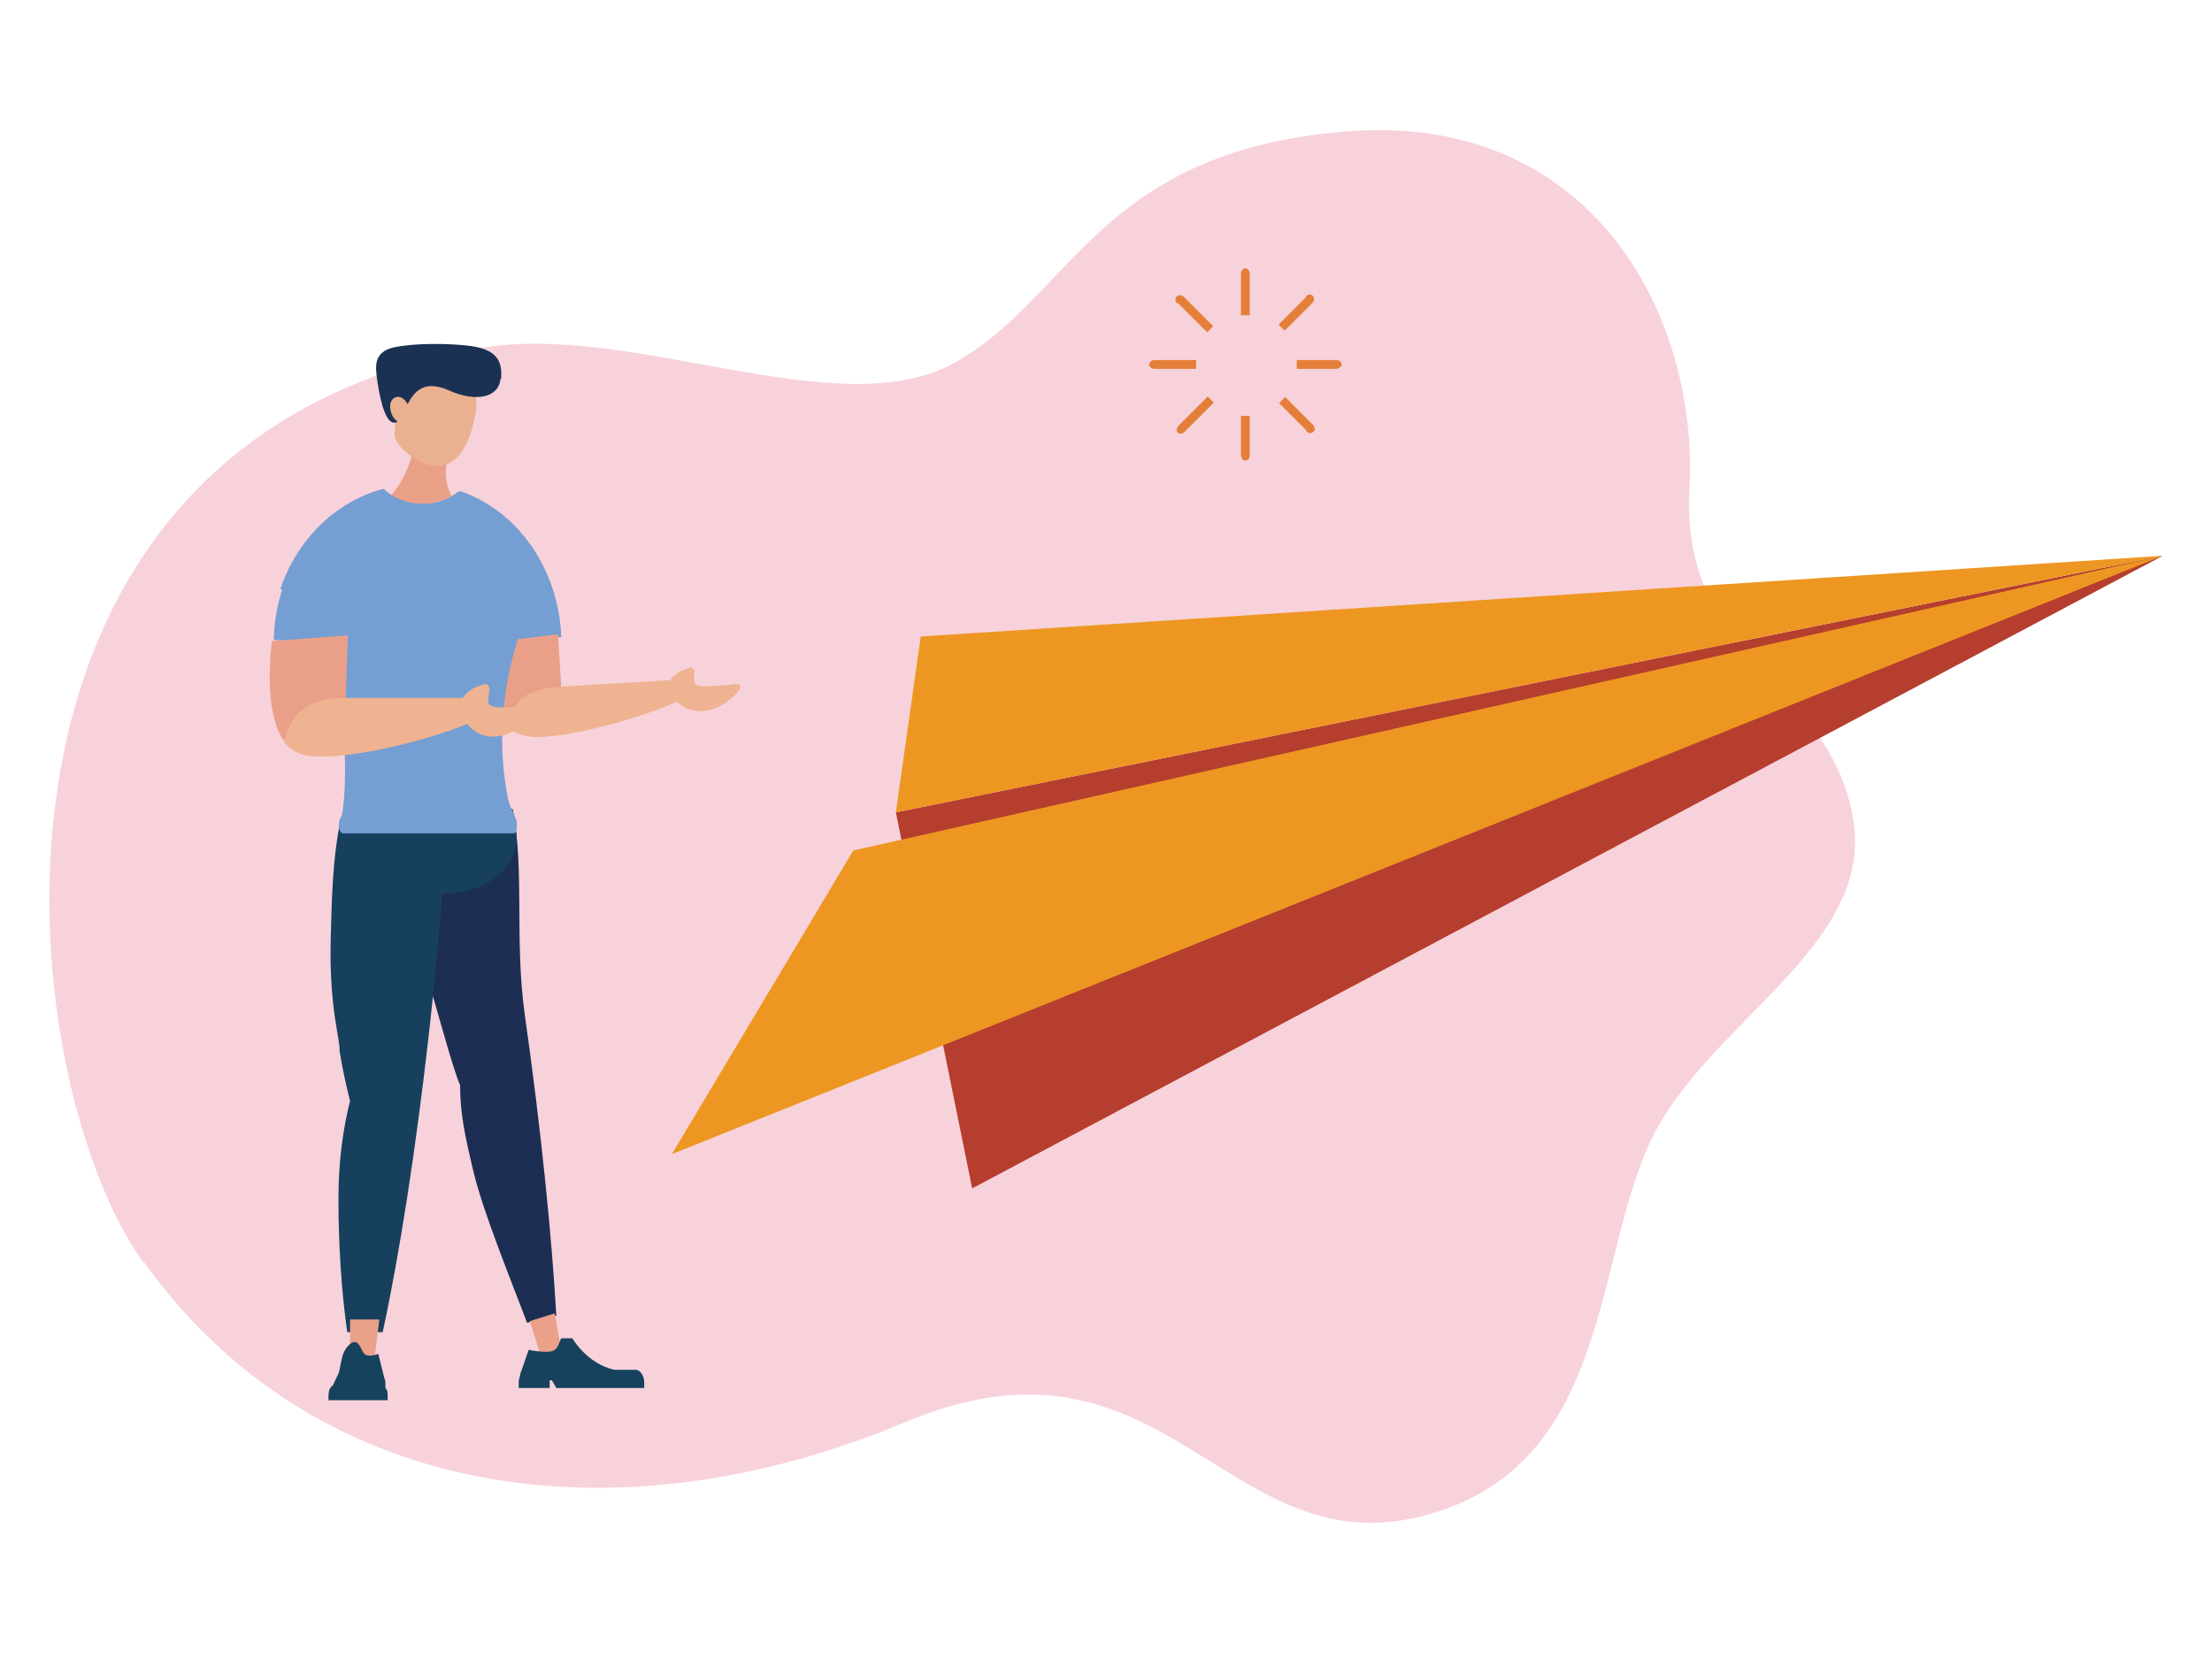
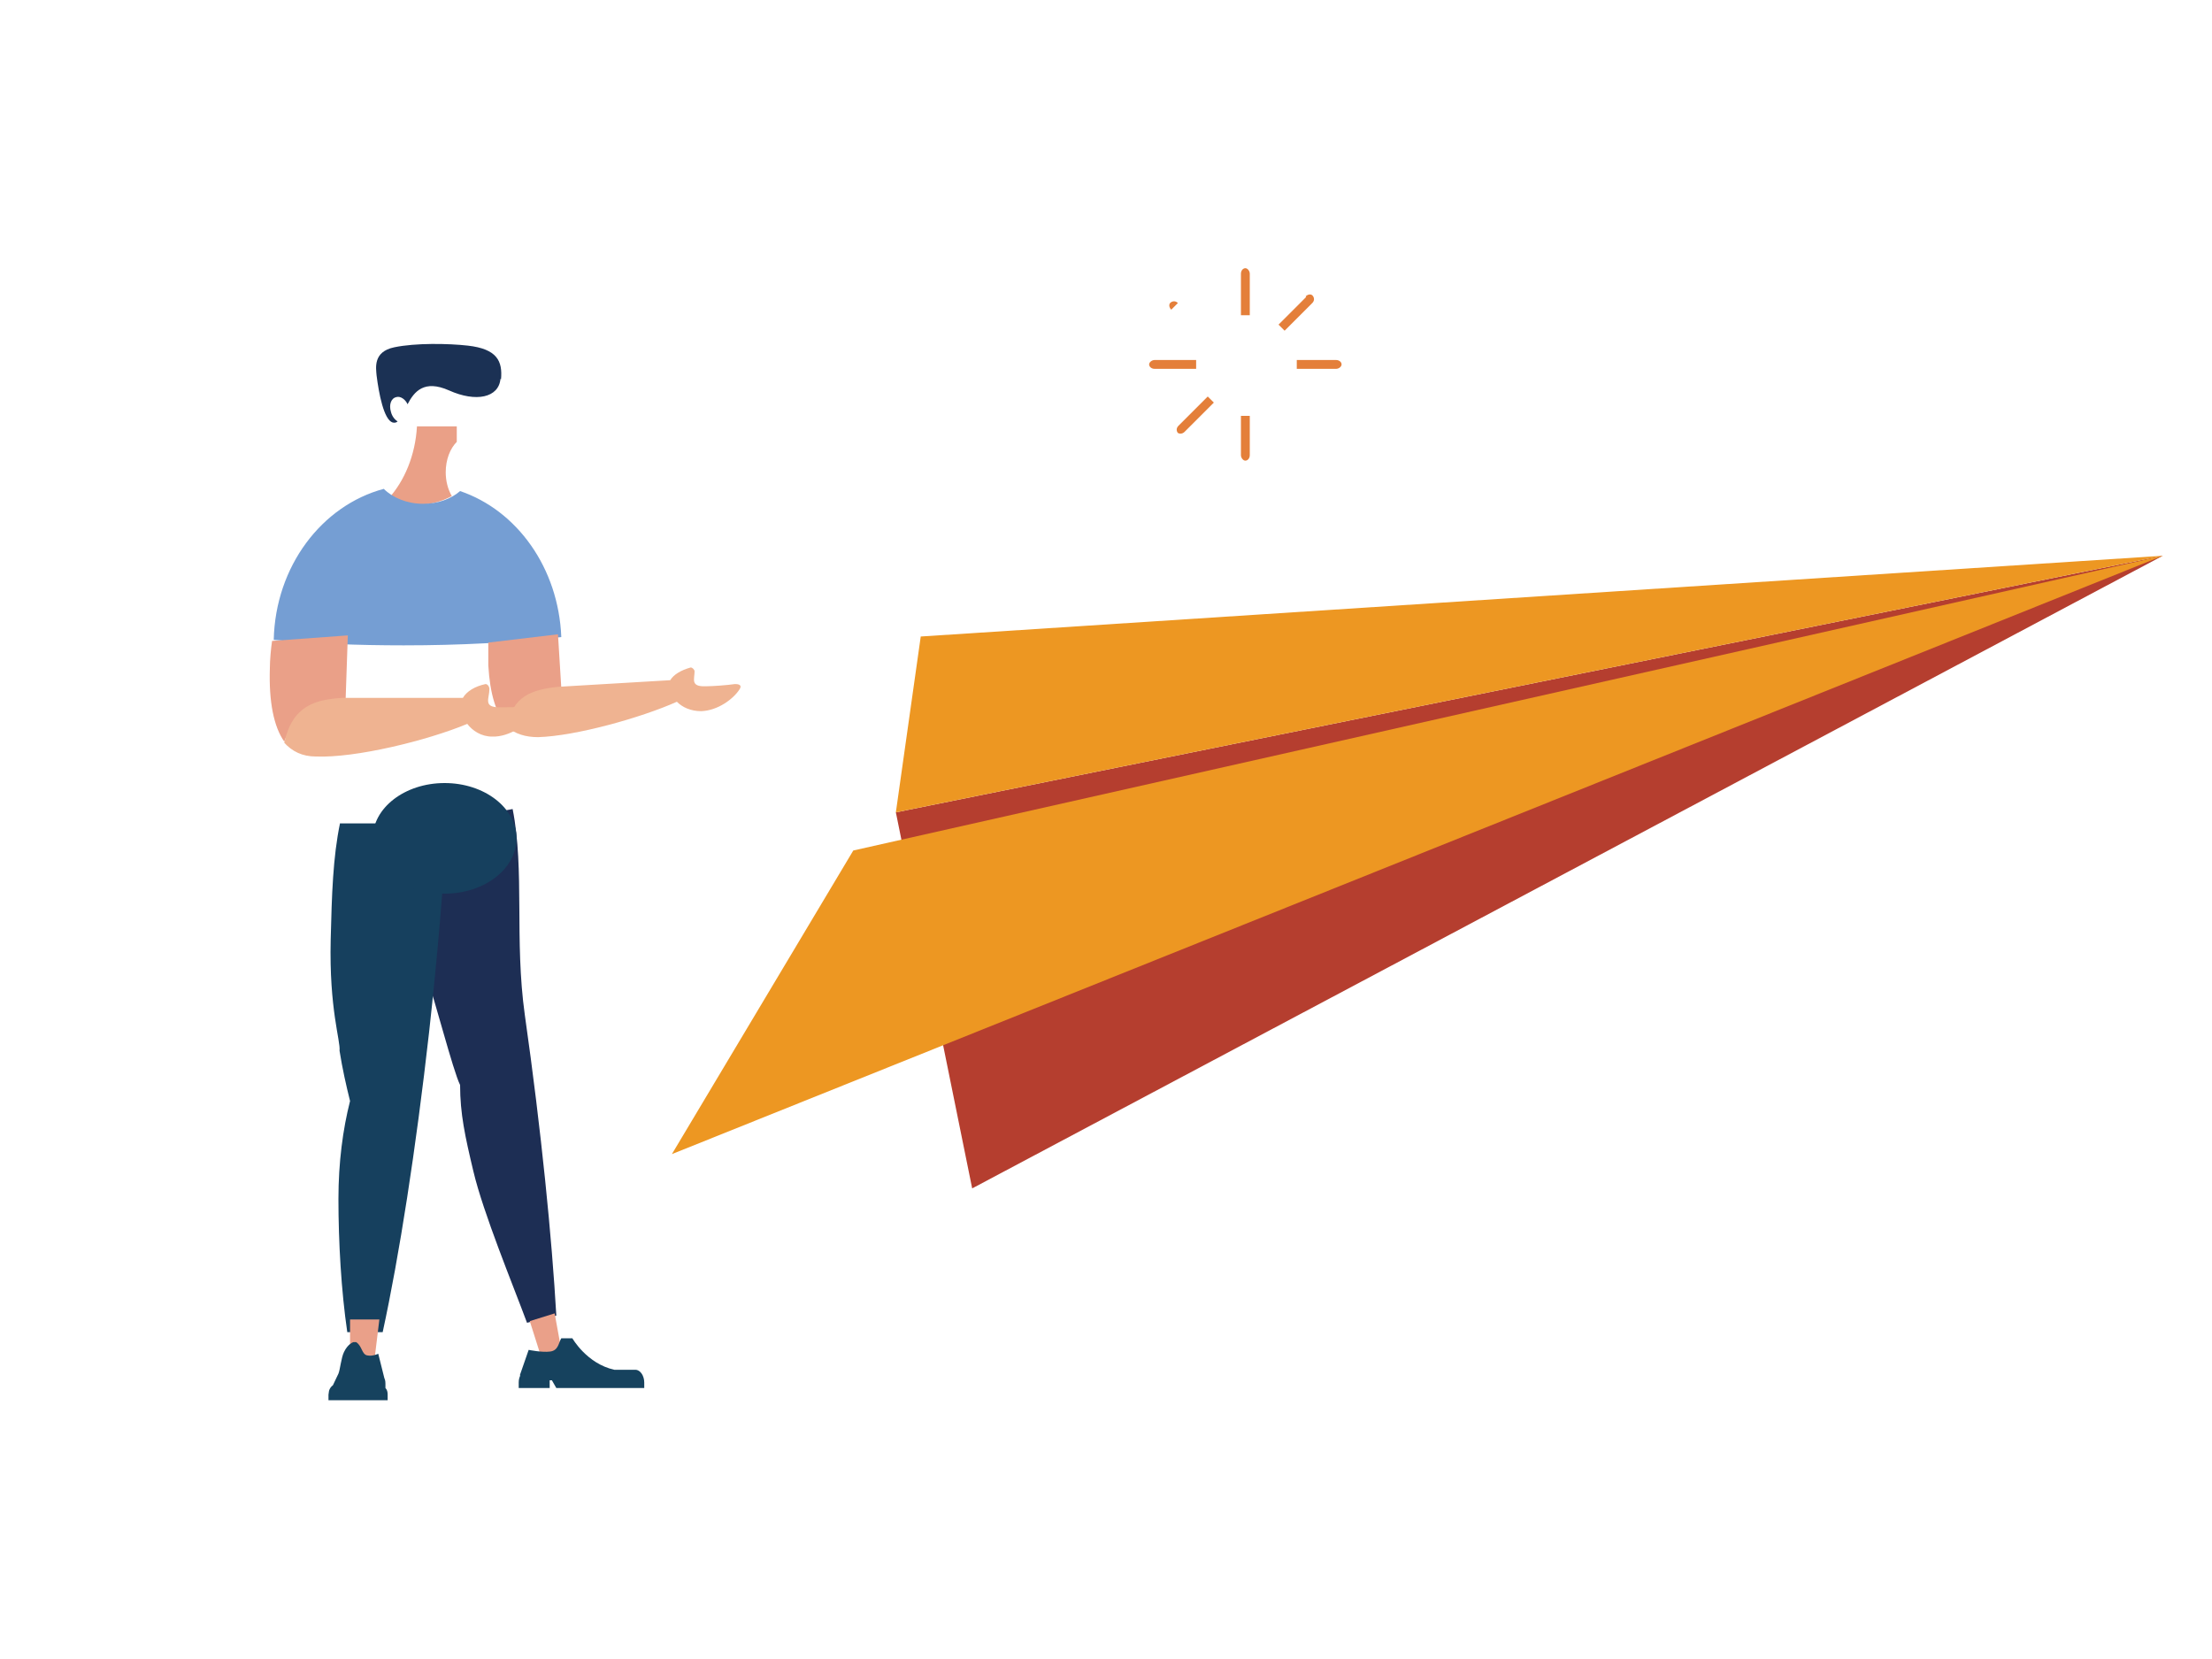
<svg xmlns="http://www.w3.org/2000/svg" id="Layer_1" version="1.1" viewBox="0 0 400 300">
  <defs>
    <style>
      .st0 {
        fill: #ed9722;
      }

      .st1 {
        fill: #eaa087;
      }

      .st2 {
        fill: #eaa089;
      }

      .st3 {
        fill: #16425e;
      }

      .st4 {
        fill: #b53e2f;
      }

      .st5 {
        fill: #16405e;
      }

      .st6 {
        fill: #eab191;
      }

      .st7 {
        fill: #759ed3;
      }

      .st8 {
        fill: #efb391;
      }

      .st9 {
        fill: #1d2e54;
      }

      .st10 {
        fill: #e01e49;
        opacity: .2;
      }

      .st11 {
        fill: #1b3154;
      }

      .st12 {
        fill: #e47f3a;
      }

      .st13 {
        fill: #eaa088;
      }
    </style>
  </defs>
-   <path class="st10" d="M25.9,228.3C1.8,194.6-10.3,80.6,86.5,63c27.8-5,65.2,14.4,86.3,2.5,21.1-11.9,25.9-38,70.3-41.7,44.4-3.8,64.1,32.9,62.4,64.5-1.7,31.6,25.2,34.3,29.6,59.7,4,23.2-26.5,36.8-36.7,58.5-10.2,21.8-7.3,58.2-40.2,67.4-36.7,10.2-47-36.7-94.6-16.7-52.6,22.1-107.1,13.7-137.5-28.9Z" />
  <g>
    <polygon class="st4" points="175.8 214.9 162 146.9 391.1 100.5 175.8 214.9" />
    <polygon class="st0" points="166.5 115.1 162 146.9 391.1 100.5 166.5 115.1" />
    <polygon class="st0" points="121.5 208.7 154.3 153.8 391.1 100.5 121.5 208.7" />
  </g>
  <g>
    <path class="st9" d="M72.9,150.1c.4,6.3,0,8,1.8,16,2.7,12.3,2.4,9.4,2.6,11.1,1.2,3,4.6,16.4,5.9,19,0,5.2.9,9.3,2.4,15.6,1.8,7.6,7.1,20.4,9.7,27.4l5.3-1.3c-.8-14-2.7-33.3-5.7-54.4-1.9-13.6,0-26.1-2.2-37.2l-19.8,3.7Z" />
    <g>
      <path class="st5" d="M61.5,148.8c-1.3,6.2-1.5,13-1.7,21.1-.3,12.6,1.8,18.3,1.6,20.1.5,3.2,1.2,6.3,1.9,9.1-1.3,5.1-2.1,11.1-2.1,17.7,0,7.8.5,16.6,1.6,24.1h6.4c3-13.8,6-33,8.4-54.3,1.5-13.6,2.6-26.5,3.2-37.7h-19.3Z" />
      <ellipse class="st5" cx="80.4" cy="151.6" rx="13" ry="10" />
    </g>
    <g>
      <polygon class="st2" points="67.8 245.2 63.3 245.2 63.3 238.6 68.6 238.6 67.8 245.2" />
      <path class="st3" d="M69.7,251v-.5c0-.5,0-.9-.2-1.3l-1.1-4.4s-1,.5-2,.3c-1-.2-.9-1.7-2-2.4h-.5s-1,.3-1.7,1.8c-.5,1-.7,3.2-1,3.9-.4.8-.7,1.5-1,2.1-.3.2-.6.6-.7,1-.4,0-.5,0,0,0,0,.2-.1.5-.1.7v1s10.7,0,10.7,0v-1c0-.5-.1-.9-.4-1.2ZM65.9,250.2h0s-.3,0-.3,0h0s.3,0,.3,0Z" />
    </g>
    <g>
      <polygon class="st2" points="101.5 244.1 97.8 245.2 95.8 238.9 100.3 237.5 101.5 244.1" />
      <path class="st3" d="M94,248.7l1.6-4.6s2.4.5,3.9.3c1.5-.2,1.5-1.6,2-2.4h2s2.6,4.6,7.6,5.7h3.8c.9,0,1.6,1.1,1.6,2.3v1h-15.9s-.8-1.4-.8-1.4h-.4s0,1.4,0,1.4h-5.6v-1c0-.5.1-.9.3-1.3Z" />
    </g>
    <g>
      <path class="st1" d="M70.2,90.1c1.6.8,3.4,1.2,5.4,1.2s4.3-.6,6.1-1.6c-.7-1.2-1.1-2.7-1.1-4.3,0-2.3.8-4.3,2-5.5v-2.8s-7.2,0-7.2,0c-.3,5.3-2.3,9.9-5.1,13Z" />
      <g>
-         <path class="st6" d="M86.1,72.8c.3-4.1-4.2-4.6-7.5-4.8-2.1-.2-4,0-5.4,2.1-.3-.5-1.1.4-1.7.4-1.1,0-1.8.3-1.9,1.9,0,1.6.5,3.8,1.7,3.9,0,0,.1,0,.2,0,0,1.3-.4,2.3.1,3.3,1.1,2.1,3.8,3.8,5.8,4.4,6.4,1.9,8.5-6.9,8.8-11.1Z" />
        <path class="st11" d="M90.6,68.6c.3-3.3-.7-5.5-6-6.1-3.5-.4-9.5-.5-13.3.3-3.9.8-3.3,3.8-3.2,5.1.4,3.2,1.3,8,2.9,8.5.4.1.7,0,.9-.2-.5-.3-1-.9-1.2-1.7-.4-1.3,0-2.5,1-2.7.7-.2,1.6.4,2,1.3,1.2-2.3,3-4.5,7.5-2.5,4.9,2.2,9,1.3,9.3-2.1Z" />
      </g>
    </g>
    <path class="st7" d="M73,116.7c10.1,0,19.7-.5,28.5-1.5-.5-12.5-8-22.9-18.3-26.4-1.6,1.4-4,2.3-6.7,2.3-2.9,0-5.5-1.1-7.1-2.7-11.2,3-19.6,14-19.9,27.3,7.4.7,15.3,1,23.5,1Z" />
    <g>
      <path class="st13" d="M100.9,114.7l.6,9.7c-5.3,1.2-8.6,3.5-9.8,6.9-2-2.2-3.1-5.8-3.4-11,0-1.2,0-3,0-4.1l12.6-1.5Z" />
      <path class="st8" d="M91.7,131.5c.9-5.7,4.6-6.8,9.2-7.3h0l20.3-1.2c.6-1,1.9-1.8,3.7-2.3.3,0,.7.4.7.7,0,1.4-.8,2.8,2,2.7,1.3,0,3.9-.2,5.3-.4.3,0,1.5,0,.8,1-1.1,1.7-3.9,3.8-6.9,3.9-1.9,0-3.4-.7-4.4-1.7-6.5,2.9-18.3,6.2-25.1,6.4-2.3,0-4.1-.6-5.6-1.8Z" />
    </g>
-     <path class="st7" d="M62.1,150.7c.4,0,30.1,0,30.8,0s.6-2,.5-2.3c-.6-1.8-1.2-2.2-1.6-4.3-.6-3.2-1-6.6-1-10.3,0-11.6,3.5-22.6,8.1-29.1-3-7.5-8.9-13.4-16.1-15.8-1.6,1.4-4,2.3-6.7,2.3s-5.5-1.1-7.1-2.7c-8.4,2.3-15.3,9.1-18.3,18,6.7,2.9,11.7,16.4,11.7,32.6,0,2.5-.1,5-.4,7.3-.1,1.3-.7,1.8-.7,2.3-.2,1.3.4,2,.7,2Z" />
    <g>
      <path class="st13" d="M62.9,114.8l-.4,11.7c-5.8,1.1-9.6,3.5-11.1,7.6-1.9-2.7-2.8-7.2-2.6-13.3,0-1.4.2-3.6.4-4.9l13.7-1Z" />
      <path class="st8" d="M51.4,134.3c1.5-6.7,5.6-7.8,10.5-8.1h21.8c.7-1.2,2.2-2.1,4.1-2.5.4,0,.7.5.7.9,0,1.7-1.2,3.3,1.8,3.3,1.4,0,4.2,0,5.7-.2.4,0,1.6,0,.8,1.3-1.4,1.9-4.6,4.3-7.8,4.2-2,0-3.6-1.1-4.5-2.3-7.2,3-20.2,6.2-27.4,5.9-2.4,0-4.3-.9-5.8-2.6Z" />
    </g>
  </g>
  <g>
    <g>
      <path class="st12" d="M224.4,49.5v7.5h1.6v-7.5c0-.5-.4-1-.8-1s-.8.4-.8,1Z" />
      <path class="st12" d="M224.4,82.3c0,.5.4,1,.8,1s.8-.4.8-1v-7.1h-1.6v7.1Z" />
      <path class="st12" d="M207.8,65.9c0,.4.4.8,1,.8h7.5v-1.6h-7.5c-.5,0-1,.4-1,.8Z" />
      <path class="st12" d="M241.6,65.1h-7.1v1.6h7.1c.5,0,1-.4,1-.8s-.4-.8-1-.8Z" />
    </g>
    <g>
-       <path class="st12" d="M213,54.8l5.3,5.3,1.1-1.1-5.3-5.3c-.4-.4-.9-.4-1.3-.1s-.3.9.1,1.3Z" />
-       <path class="st12" d="M236.2,78c.4.4.9.4,1.3.1s.3-.9-.1-1.3l-5-5-1.1,1.1,5,5Z" />
+       <path class="st12" d="M213,54.8c-.4-.4-.9-.4-1.3-.1s-.3.9.1,1.3Z" />
      <path class="st12" d="M212.9,78.2c.3.3.9.3,1.3-.1l5.3-5.3-1.1-1.1-5.3,5.3c-.4.4-.4.9-.1,1.3Z" />
      <path class="st12" d="M236.2,53.7l-5,5,1.1,1.1,5-5c.4-.4.4-.9.1-1.3s-.9-.3-1.3.1Z" />
    </g>
  </g>
</svg>